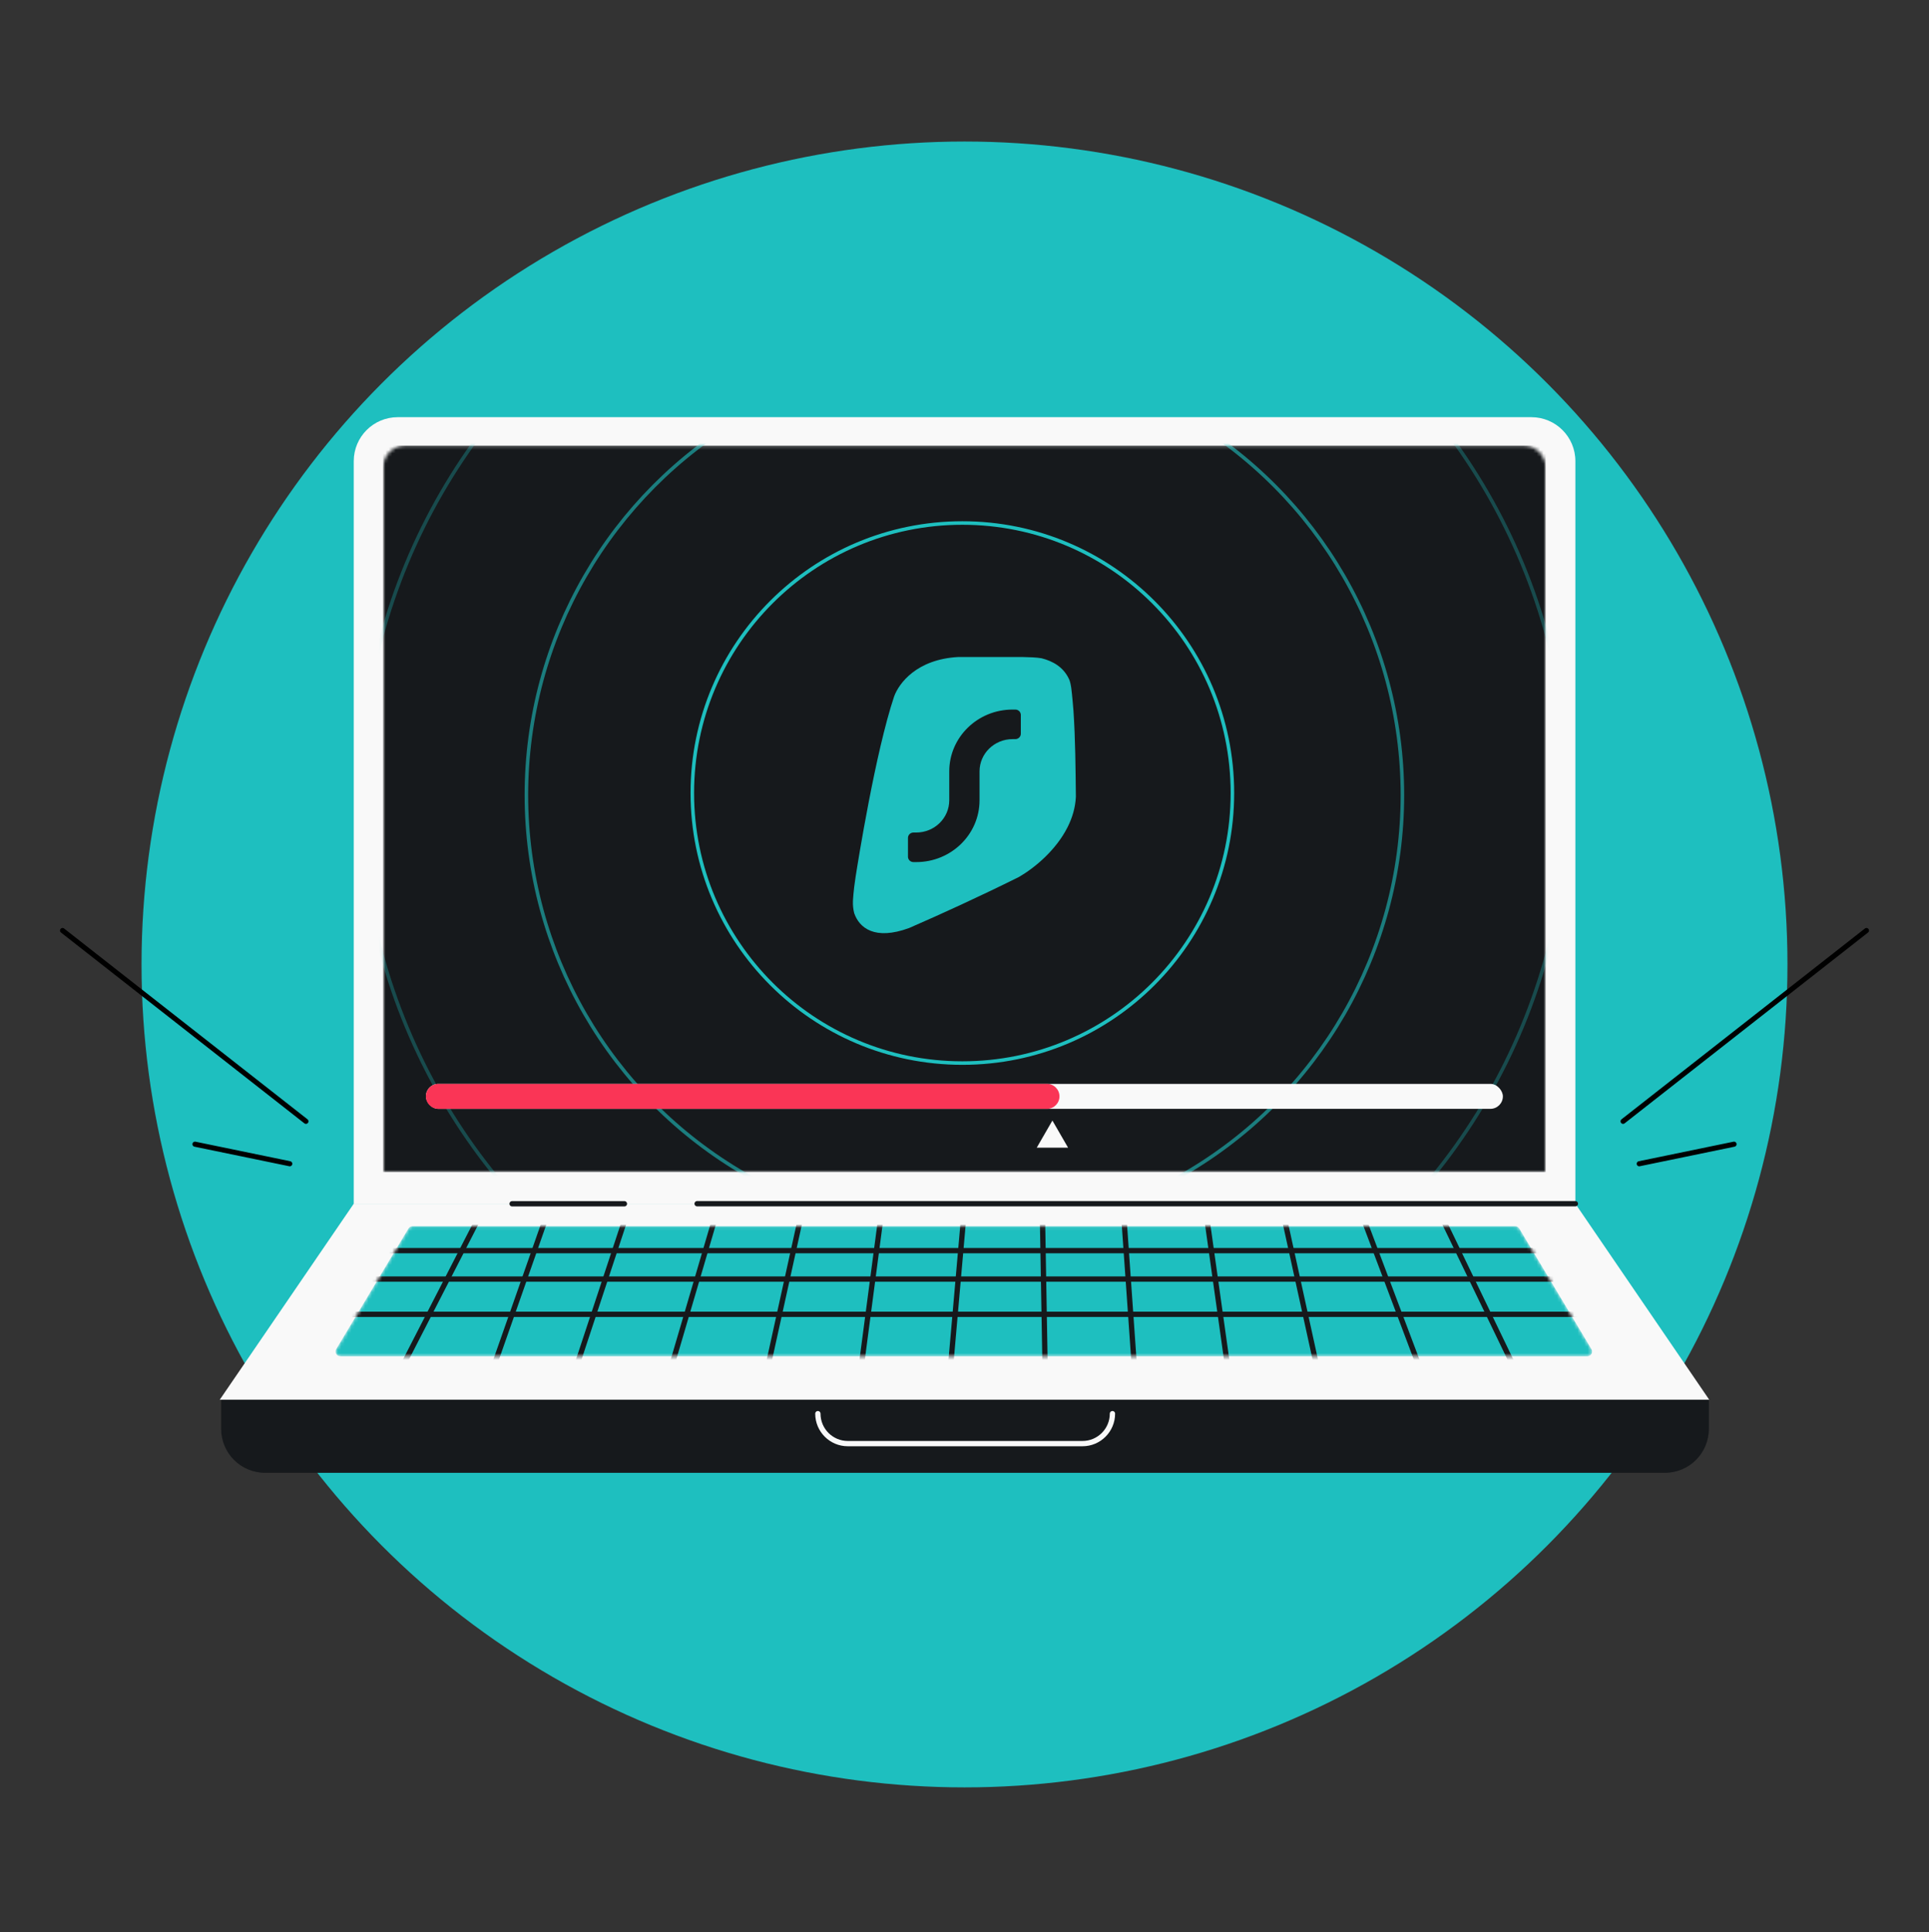
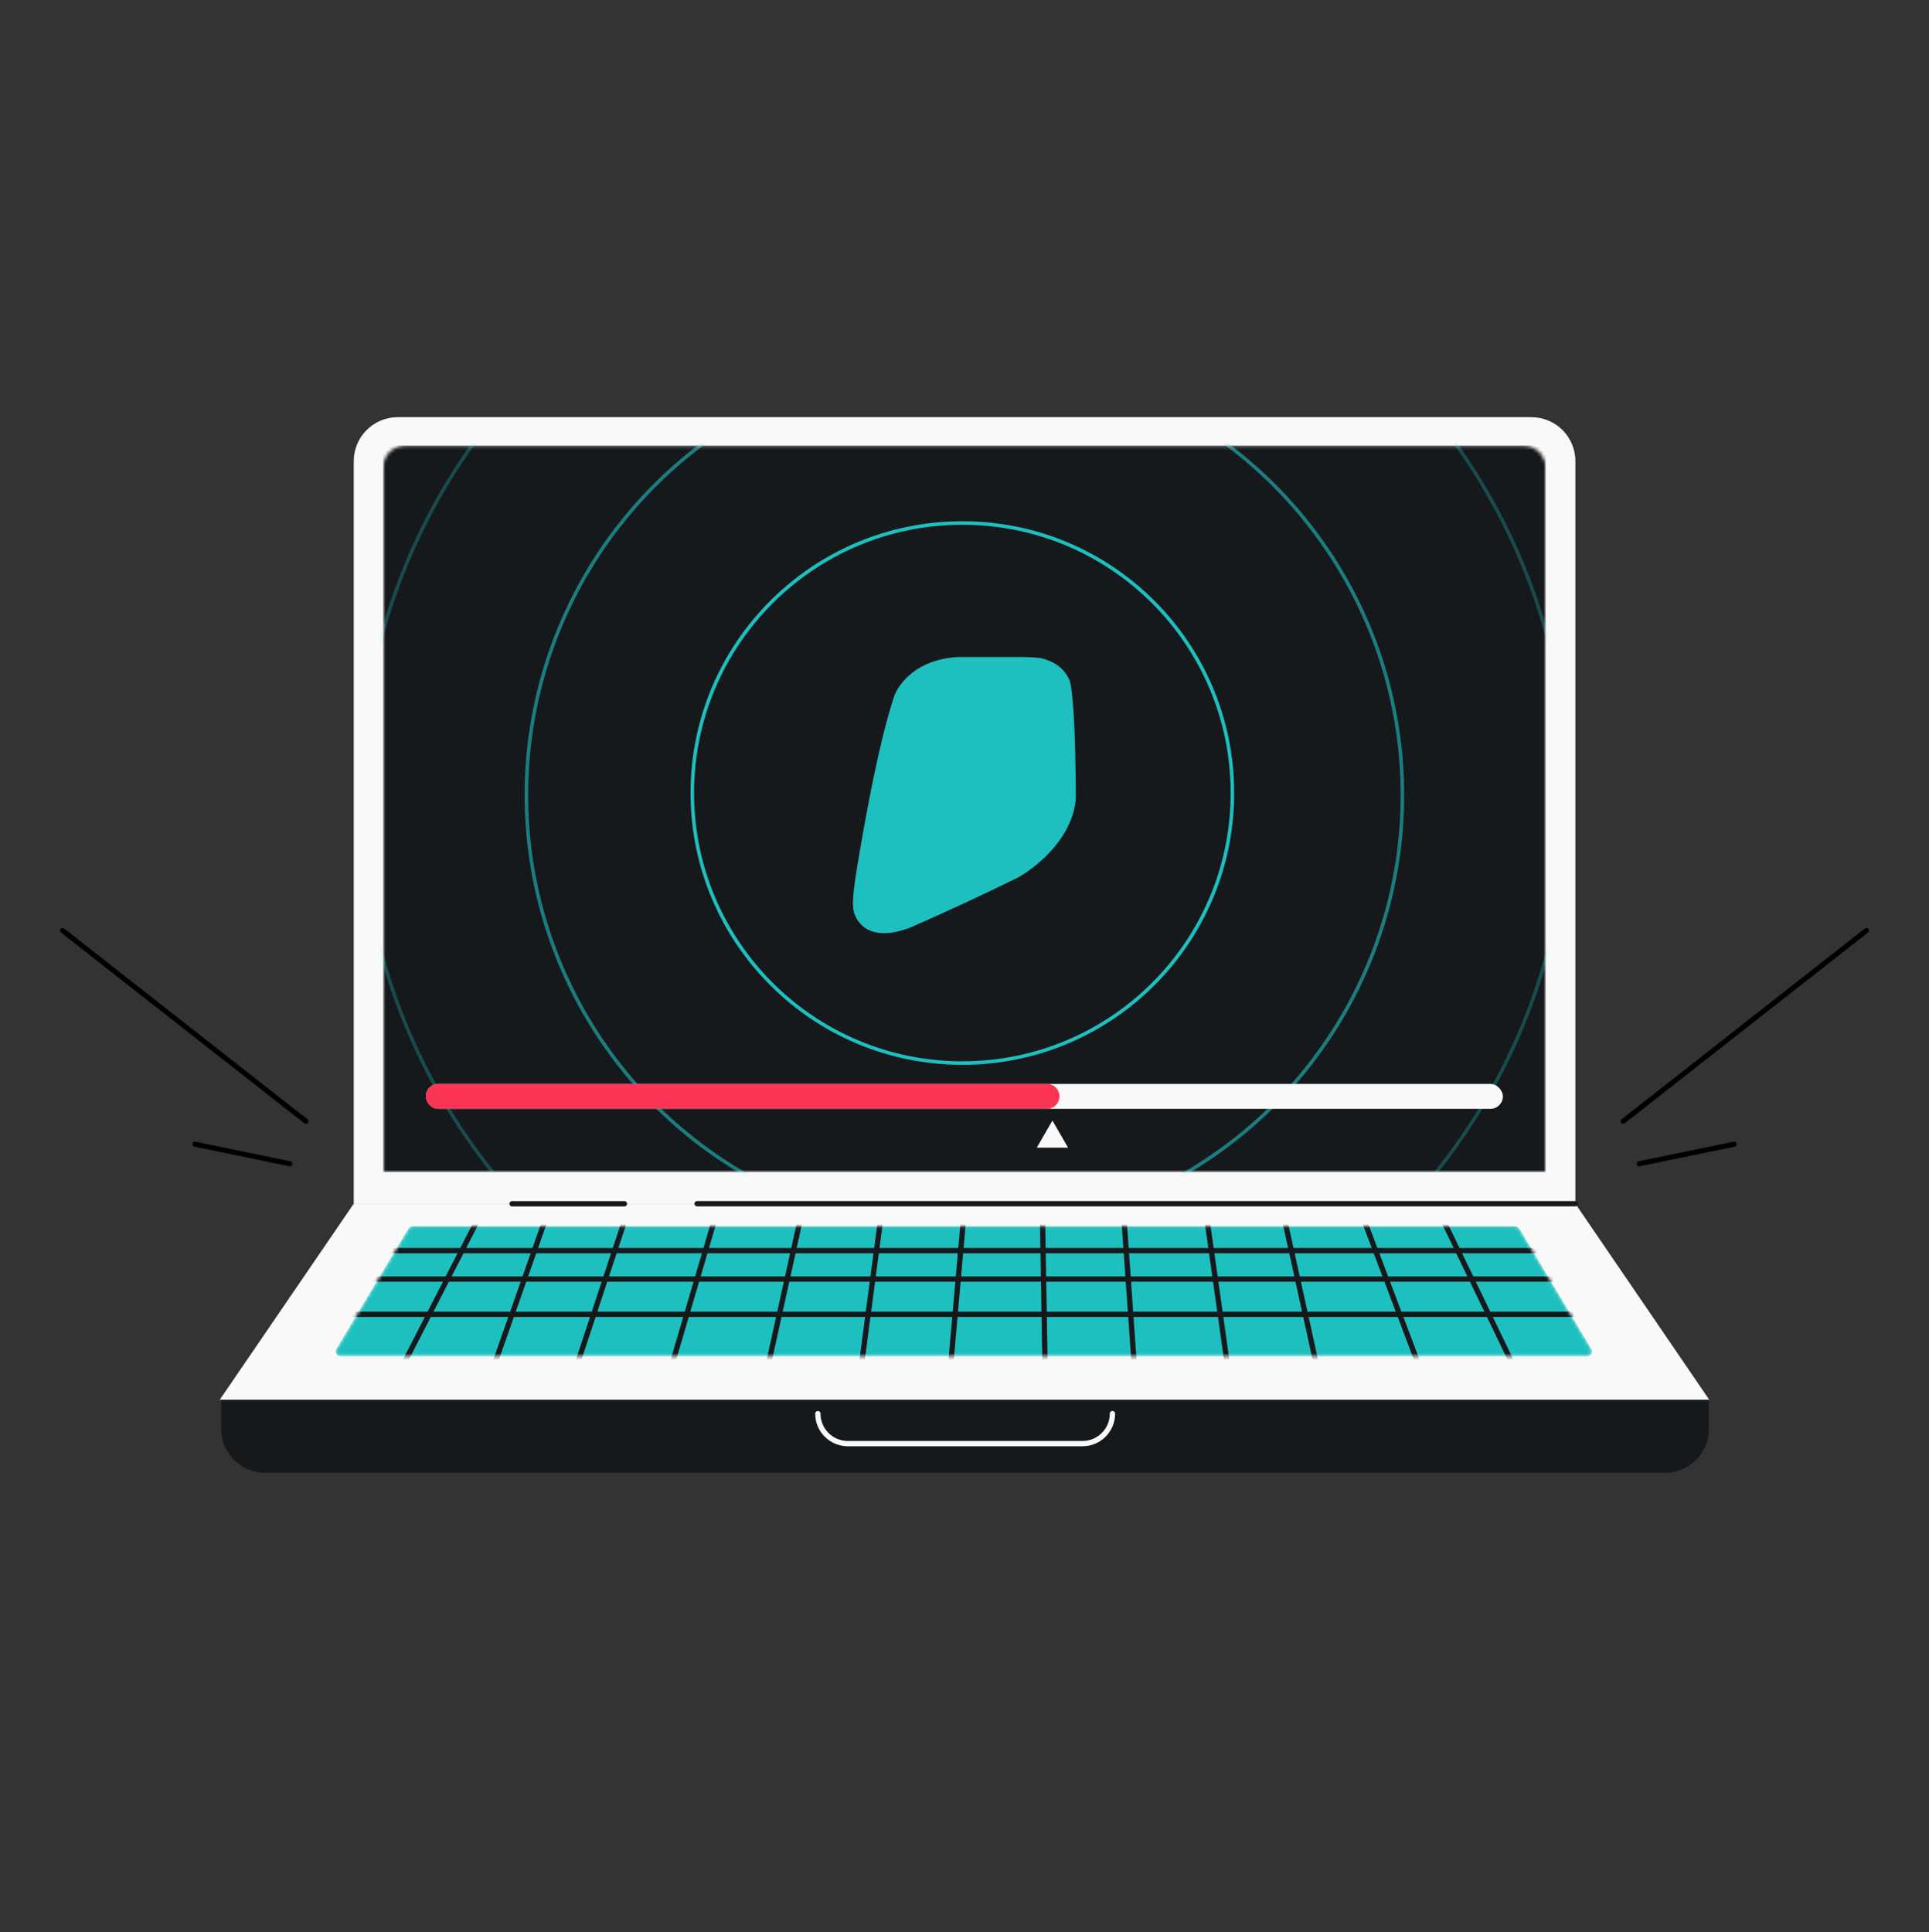
<svg xmlns="http://www.w3.org/2000/svg" width="568" height="569" viewBox="0 0 568 569" fill="none">
  <rect x="0" y="0" width="568" height="569" fill="#333333" stroke="none" />
-   <circle cx="284" cy="284" r="242.326" fill="#1EBFBF" />
  <path d="M65.115 411.768H503.187V420.751C503.187 427.902 497.39 433.699 490.239 433.699H78.062C70.911 433.699 65.115 427.902 65.115 420.751V411.768Z" fill="#16191C" />
  <path d="M240.825 416.275V416.275C240.825 421.147 244.774 425.096 249.645 425.096H318.742C323.614 425.096 327.563 421.147 327.563 416.275V416.275" stroke="#F9F9F9" stroke-width="1.561" stroke-linecap="round" />
  <path d="M104.163 135.794C104.163 128.643 109.959 122.846 117.11 122.846H450.926C458.077 122.846 463.874 128.643 463.874 135.794V354.452H104.163V135.794Z" fill="#F9F9F9" />
  <path d="M64.715 412.166H503.285L463.872 354.452H104.161L64.715 412.166Z" fill="#F9F9F9" />
  <mask id="mask0_4436_2335" style="mask-type:alpha" maskUnits="userSpaceOnUse" x="98" y="361" width="371" height="39">
    <path d="M446.149 361.086H121.478C120.984 361.086 120.526 361.346 120.272 361.77L99.016 397.268C98.455 398.205 99.13 399.396 100.222 399.396H467.387C468.479 399.396 469.154 398.206 468.593 397.269L447.355 361.77C447.101 361.346 446.643 361.086 446.149 361.086Z" fill="#1EBFBF" />
  </mask>
  <g mask="url(#mask0_4436_2335)">
    <path d="M446.149 361.086H121.478C120.984 361.086 120.526 361.346 120.272 361.77L99.016 397.268C98.455 398.205 99.13 399.396 100.222 399.396H467.387C468.479 399.396 469.154 398.206 468.593 397.269L447.355 361.77C447.101 361.346 446.643 361.086 446.149 361.086Z" fill="#1EBFBF" />
    <path d="M424.269 357.893L446.217 403.386H418.283L401.123 357.893H377.978L387.954 403.386H361.616L355.231 357.893H330.888L334.081 403.386H307.743L306.945 357.893H283.799L279.808 403.386H253.47L259.456 357.893H235.912L226.334 401.391H198.001L210.771 357.893H184.432L170.066 401.391H145.723L160.99 357.893H141.334L118.986 401.391" stroke="#16191C" stroke-width="1.561" stroke-linecap="round" />
    <path d="M461.779 368.268H102.623L94.243 376.649H471.756L482.131 387.024H97.834" stroke="#16191C" stroke-width="1.561" stroke-linecap="round" />
  </g>
  <path d="M463.873 354.452H205.27" stroke="#16191C" stroke-width="1.561" stroke-linecap="round" />
  <mask id="mask1_4436_2335" style="mask-type:alpha" maskUnits="userSpaceOnUse" x="112" y="131" width="344" height="215">
    <path d="M112.805 137.68C112.805 134.104 115.703 131.206 119.278 131.206H448.658C452.234 131.206 455.132 134.104 455.132 137.68V345.16H112.805V137.68Z" fill="#1EBFBF" />
  </mask>
  <g mask="url(#mask1_4436_2335)">
    <rect x="112.805" y="131.206" width="342.327" height="213.955" fill="#16191C" />
    <circle opacity="0.3" cx="283.968" cy="234.127" r="177.836" stroke="#1EBFBF" stroke-width="1.041" />
-     <circle opacity="0.15" cx="283.968" cy="234.127" r="226.698" stroke="#1EBFBF" stroke-width="1.041" />
    <circle opacity="0.6" cx="283.97" cy="234.121" r="128.973" stroke="#1EBFBF" stroke-width="1.041" />
    <circle cx="283.371" cy="233.522" r="79.515" stroke="#1EBFBF" stroke-width="1.041" />
    <path d="M301.02 193.466C303.11 193.519 305.082 193.558 306.674 193.834C310.007 194.661 313.146 196.434 314.779 199.982C314.779 199.982 315.145 200.613 315.412 202.431C315.679 204.249 316.084 209.295 316.084 209.295C316.644 217.674 316.704 226.389 316.794 234.602C316.649 237.816 315.731 240.836 314.339 243.597C310.934 250.346 304.696 255.547 300.005 258.253C288.394 264.017 277.166 269.15 267.662 273.285C257.601 276.961 253.034 273.271 251.519 268.89C251.213 267.698 251.106 266.47 251.153 265.336C251.153 265.336 251.246 262.619 251.942 258.156C252.638 253.693 257.767 221.556 263.277 205.082C264.667 201.276 269.851 194.13 282.182 193.466L301.02 193.466Z" fill="#1EBFBF" />
-     <path d="M298.964 208.942C299.86 208.942 300.585 209.651 300.585 210.525L300.585 216.065C300.585 216.939 299.86 217.648 298.964 217.648L298.154 217.648C292.782 217.648 288.428 221.9 288.428 227.145L288.428 235.653C288.428 245.707 280.082 253.857 269.786 253.857L268.976 253.857C268.08 253.857 267.355 253.148 267.355 252.274L267.355 246.734C267.355 245.859 268.08 245.151 268.976 245.151L269.786 245.151C275.158 245.151 279.512 240.899 279.512 235.653L279.512 227.145C279.512 217.092 287.858 208.942 298.154 208.942L298.964 208.942Z" fill="#16191C" />
    <rect x="125.408" y="319.164" width="317.12" height="7.354" rx="3.677" fill="#F9F9F9" />
    <path d="M308.288 319.164H129.085C127.055 319.164 125.408 320.81 125.408 322.841C125.408 324.872 127.055 326.518 129.085 326.518H308.288C310.318 326.518 311.965 324.872 311.965 322.841C311.965 320.81 310.318 319.164 308.288 319.164Z" fill="#FA3556" />
    <path d="M309.885 329.96L314.497 337.947H305.274L309.885 329.96Z" fill="#F9F9F9" />
  </g>
  <path d="M183.859 354.47H150.79" stroke="#16191C" stroke-width="1.561" stroke-linecap="round" stroke-linejoin="round" />
  <path d="M18.418 274.008L90.08 330.188M85.323 342.685L57.409 336.925" stroke="black" stroke-width="1.5" stroke-linecap="round" />
  <path d="M549.582 274.008L477.92 330.188M482.677 342.685L510.591 336.925" stroke="black" stroke-width="1.5" stroke-linecap="round" />
</svg>